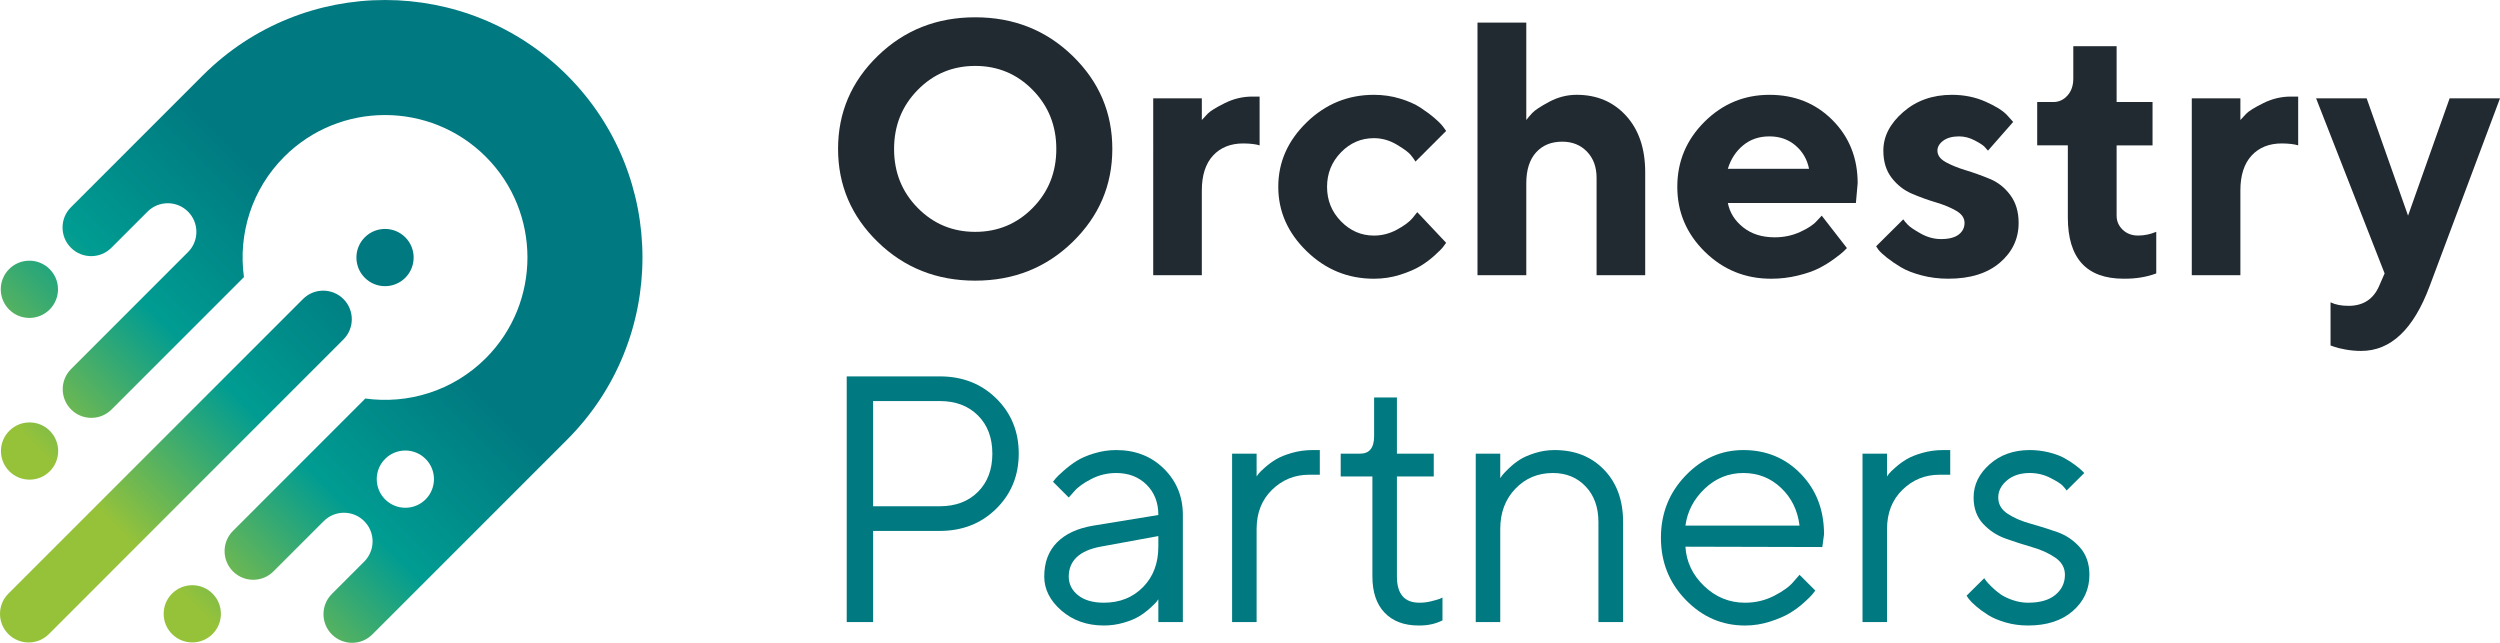
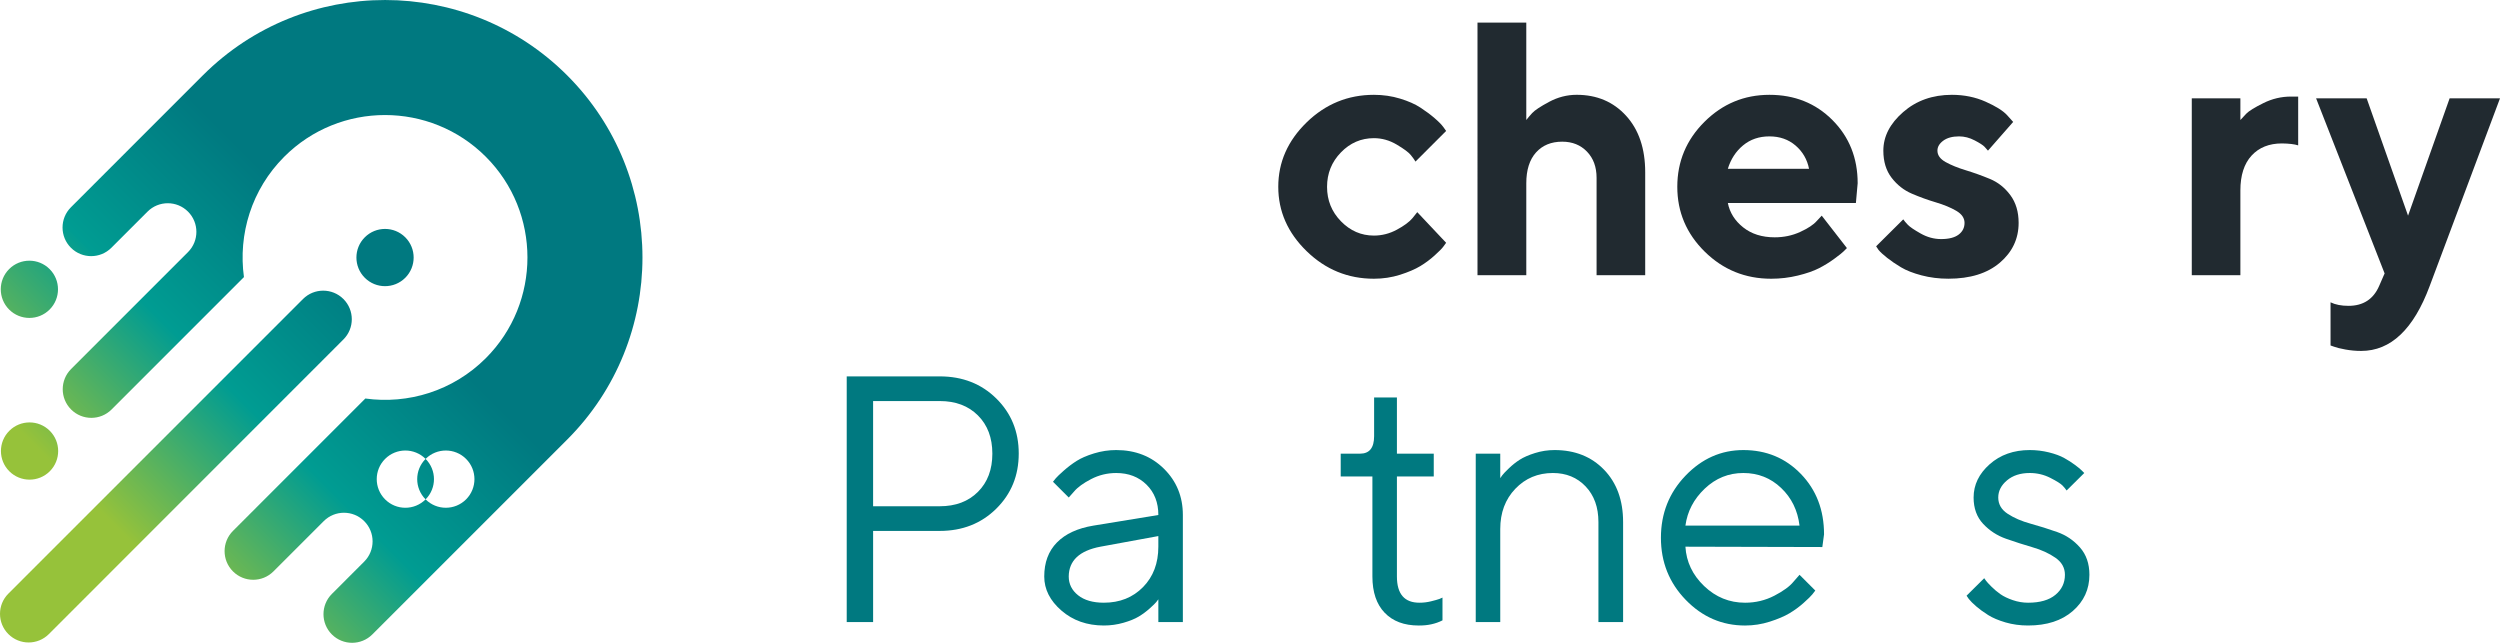
<svg xmlns="http://www.w3.org/2000/svg" id="Layer_2" width="288.995" height="74.308" viewBox="0 0 288.995 74.308">
  <defs>
    <style>.cls-1{fill:url(#linear-gradient);}.cls-1,.cls-2,.cls-3{stroke-width:0px;}.cls-2{fill:#212a30;}.cls-3{fill:#007980;}</style>
    <linearGradient id="linear-gradient" x1=".97" y1="73.301" x2="65.563" y2="8.707" gradientUnits="userSpaceOnUse">
      <stop offset="0" stop-color="#96c23a" />
      <stop offset=".192" stop-color="#96c23a" />
      <stop offset=".418" stop-color="#009c92" />
      <stop offset=".643" stop-color="#007980" />
      <stop offset="1" stop-color="#007980" />
    </linearGradient>
  </defs>
  <g id="Layer_1-2">
    <path class="cls-2" d="M275.657,31.608l-7.921-20.241h5.845l4.785,13.562,4.806-13.562h5.823l-8.124,21.687c-1.861,5.008-4.5,7.513-7.922,7.513-.61,0-1.214-.054-1.812-.162-.597-.109-1.039-.218-1.323-.326l-.407-.143v-4.988c.557.271,1.248.407,2.076.407,1.697,0,2.878-.767,3.543-2.301l.631-1.446Z" />
-     <path class="cls-2" d="M101.47,6.46c3.062-2.973,6.814-4.46,11.26-4.46s8.2,1.488,11.26,4.46c3.062,2.973,4.592,6.556,4.592,10.751s-1.531,7.783-4.592,10.763c-3.06,2.978-6.814,4.469-11.26,4.469s-8.199-1.491-11.26-4.469c-3.062-2.98-4.592-6.568-4.592-10.763s1.531-7.779,4.592-10.751M106.083,24.033c1.819,1.846,4.036,2.769,6.648,2.769,2.614,0,4.829-.922,6.648-2.769,1.821-1.846,2.729-4.117,2.729-6.812s-.908-4.968-2.729-6.822c-1.819-1.852-4.034-2.779-6.648-2.779-2.612,0-4.829.927-6.648,2.779-1.819,1.853-2.729,4.127-2.729,6.822s.91,4.965,2.729,6.812" />
-     <path class="cls-2" d="M145.609,16.804c-.42-.136-1.044-.211-1.874-.224-1.479,0-2.65.468-3.512,1.405-.862.937-1.294,2.281-1.294,4.033v9.794h-5.619V11.367h5.619v2.505c.164-.189.395-.438.693-.743s.954-.709,1.965-1.211c1.011-.504,2.073-.755,3.186-.755h.835v5.641Z" />
    <path class="cls-2" d="M151.043,14.147c2.185-2.125,4.779-3.186,7.779-3.186,1.059,0,2.067.146,3.024.438.957.291,1.74.638,2.351,1.039.611.4,1.155.803,1.63,1.211s.821.76,1.037,1.059l.306.429-3.542,3.542c-.109-.189-.288-.44-.539-.753-.251-.313-.795-.716-1.63-1.212-.835-.495-1.714-.743-2.637-.743-1.48,0-2.753.551-3.817,1.65-1.066,1.1-1.6,2.427-1.6,3.981s.536,2.881,1.61,3.981c1.072,1.099,2.341,1.65,3.808,1.65.922,0,1.802-.225,2.637-.673.835-.448,1.443-.895,1.822-1.344l.551-.692,3.338,3.542c-.08.109-.194.263-.336.459-.142.197-.472.529-.987.997-.516.469-1.073.882-1.67,1.242-.597.36-1.374.693-2.331.999-.957.304-1.965.458-3.024.458-3,0-5.594-1.062-7.779-3.186-2.185-2.125-3.278-4.605-3.278-7.443s1.093-5.318,3.278-7.443" />
    <path class="cls-2" d="M176.437,13.872c.164-.217.39-.485.683-.805.291-.319.943-.75,1.954-1.293,1.011-.542,2.073-.815,3.186-.815,2.336,0,4.239.808,5.713,2.423,1.472,1.615,2.209,3.795,2.209,6.538v11.892h-5.621v-11.26c0-1.25-.37-2.258-1.109-3.024-.74-.767-1.694-1.151-2.861-1.151-1.277,0-2.288.417-3.036,1.252-.746.835-1.119,2.018-1.119,3.554v10.629h-5.641V2.612h5.641v11.26Z" />
    <path class="cls-2" d="M199.735,23.462c.218,1.113.808,2.053,1.772,2.821.964.767,2.179,1.151,3.645,1.151,1.059,0,2.039-.207,2.942-.621.902-.413,1.536-.831,1.904-1.252l.591-.631,2.911,3.747-.376.376c-.171.171-.534.459-1.09.867-.555.407-1.146.77-1.77,1.089-.625.319-1.436.601-2.435.845-.997.244-2.026.367-3.084.367-3,0-5.559-1.043-7.677-3.126-2.118-2.084-3.176-4.585-3.176-7.503s1.044-5.42,3.136-7.505c2.09-2.083,4.595-3.126,7.513-3.126s5.348.974,7.289,2.922,2.912,4.381,2.912,7.301l-.204,2.28h-14.804ZM201.497,16.804c-.835.693-1.422,1.595-1.762,2.709h9.388c-.218-1.086-.737-1.983-1.558-2.688-.822-.706-1.829-1.059-3.024-1.059s-2.209.346-3.044,1.039" />
    <path class="cls-2" d="M229.806,17.415c-.082-.109-.214-.258-.397-.448-.182-.191-.567-.438-1.151-.743s-1.181-.459-1.792-.459c-.773,0-1.384.166-1.832.499-.448.333-.671.716-.671,1.151,0,.529.319.97.957,1.324.637.353,1.415.668,2.331.945.917.28,1.842.611,2.779.999s1.724,1.011,2.363,1.874c.637.862.957,1.931.957,3.206,0,1.833-.723,3.367-2.169,4.602-1.446,1.235-3.43,1.853-5.955,1.853-1.087,0-2.118-.129-3.096-.387-.977-.258-1.772-.57-2.383-.937-.61-.366-1.143-.729-1.598-1.089-.455-.36-.783-.661-.987-.907l-.285-.427,3.136-3.115c.109.162.281.369.519.62.237.251.736.591,1.496,1.019s1.548.641,2.361.641c.897,0,1.572-.174,2.027-.519.455-.346.681-.798.681-1.354s-.319-1.022-.957-1.395c-.637-.373-1.425-.699-2.361-.977s-1.864-.614-2.78-1.008c-.917-.393-1.693-1.004-2.331-1.832-.638-.828-.957-1.874-.957-3.136,0-1.643.763-3.129,2.291-4.459,1.526-1.331,3.403-1.996,5.631-1.996,1.41,0,2.71.264,3.898.793,1.188.529,2.013,1.046,2.475,1.548l.713.793-2.912,3.32Z" />
-     <path class="cls-2" d="M239.667,5.34h5.01v6.454h4.153v5.01h-4.153v8.124c0,.638.234,1.182.702,1.63.469.448,1.063.671,1.782.671.367,0,.723-.037,1.069-.112.347-.075.608-.152.785-.234l.244-.082v4.806c-1.113.42-2.369.624-3.767.611-4.303,0-6.454-2.363-6.454-7.087v-8.328h-3.542v-5.01h1.872c.638,0,1.181-.251,1.63-.753.448-.502.671-1.153.671-1.954v-3.747Z" />
    <path class="cls-2" d="M265.664,16.804c-.42-.136-1.044-.211-1.874-.224-1.479,0-2.65.468-3.512,1.405s-1.294,2.281-1.294,4.033v9.794h-5.619V11.367h5.619v2.505c.164-.189.395-.438.693-.743.298-.306.954-.709,1.966-1.211,1.011-.504,2.073-.755,3.186-.755h.835v5.641Z" />
-     <path class="cls-1" d="M1.056,35.783c-1.29-1.293-1.29-3.387,0-4.679,1.292-1.291,3.387-1.291,4.679-0,1.293,1.293,1.292,3.387,0,4.679-1.292,1.292-3.387,1.293-4.679,0ZM65.564,50.817l-22.522,22.521c-1.292,1.292-3.387,1.292-4.68,0-1.291-1.292-1.29-3.387.001-4.679l3.739-3.739c1.292-1.291,1.292-3.387,0-4.678-1.292-1.292-3.387-1.292-4.679,0l-5.811,5.81c-1.292,1.293-3.388,1.293-4.681,0-1.292-1.293-1.292-3.388,0-4.681l15.302-15.303c4.939.683,10.132-.869,13.922-4.658,6.423-6.423,6.423-16.873,0-23.295-6.423-6.423-16.874-6.423-23.295,0-3.789,3.788-5.341,8.979-4.66,13.917l-15.302,15.303c-1.292,1.291-3.387,1.291-4.678-.001-1.292-1.292-1.292-3.387,0-4.679l13.514-13.514c1.292-1.293,1.292-3.387,0-4.679-1.292-1.292-3.387-1.291-4.679 0l-4.178,4.178c-1.29,1.292-3.386,1.292-4.678-0-1.292-1.292-1.292-3.387,0-4.679l15.265-15.266c.005-.005.01-.009.013-.012,11.613-11.583,30.482-11.576,42.085.026,11.609,11.609,11.609,30.501,0,42.11ZM49.197,53.048c-1.292-1.291-3.387-1.293-4.679,0-1.291,1.292-1.291,3.387,0,4.679,1.292,1.292,3.387,1.293,4.679 0,1.293-1.293,1.292-3.387,0-4.679ZM19.888,68.617c-1.292,1.292-1.292,3.387.001,4.679,1.292,1.291,3.387,1.291,4.679,0,1.292-1.292,1.292-3.387,0-4.679-1.292-1.292-3.387-1.293-4.68,0ZM1.077,49.799c-1.292,1.292-1.292,3.387,0,4.679,1.292,1.291,3.387,1.292,4.679.001,1.291-1.292,1.291-3.387,0-4.679-1.292-1.292-3.387-1.292-4.679,0ZM39.699,39.241c1.291-1.291,1.291-3.383,0-4.674-1.291-1.29-3.384-1.29-4.674-0L.969,68.622c-1.292,1.291-1.292,3.387,0,4.678,1.292,1.292,3.387,1.292,4.679,0l34.05-34.06ZM46.849,32.111c1.292-1.293,1.291-3.387,0-4.679-1.292-1.291-3.387-1.291-4.679-0-1.292,1.292-1.292,3.387,0,4.679,1.292,1.293,3.387,1.292,4.679 0Z" />
+     <path class="cls-1" d="M1.056,35.783c-1.29-1.293-1.29-3.387,0-4.679,1.292-1.291,3.387-1.291,4.679-0,1.293,1.293,1.292,3.387,0,4.679-1.292,1.292-3.387,1.293-4.679,0ZM65.564,50.817l-22.522,22.521c-1.292,1.292-3.387,1.292-4.68,0-1.291-1.292-1.29-3.387.001-4.679l3.739-3.739c1.292-1.291,1.292-3.387,0-4.678-1.292-1.292-3.387-1.292-4.679,0l-5.811,5.81c-1.292,1.293-3.388,1.293-4.681,0-1.292-1.293-1.292-3.388,0-4.681l15.302-15.303c4.939.683,10.132-.869,13.922-4.658,6.423-6.423,6.423-16.873,0-23.295-6.423-6.423-16.874-6.423-23.295,0-3.789,3.788-5.341,8.979-4.66,13.917l-15.302,15.303c-1.292,1.291-3.387,1.291-4.678-.001-1.292-1.292-1.292-3.387,0-4.679l13.514-13.514c1.292-1.293,1.292-3.387,0-4.679-1.292-1.292-3.387-1.291-4.679 0l-4.178,4.178c-1.29,1.292-3.386,1.292-4.678-0-1.292-1.292-1.292-3.387,0-4.679l15.265-15.266c.005-.005.01-.009.013-.012,11.613-11.583,30.482-11.576,42.085.026,11.609,11.609,11.609,30.501,0,42.11ZM49.197,53.048c-1.292-1.291-3.387-1.293-4.679,0-1.291,1.292-1.291,3.387,0,4.679,1.292,1.292,3.387,1.293,4.679 0,1.293-1.293,1.292-3.387,0-4.679Zc-1.292,1.292-1.292,3.387.001,4.679,1.292,1.291,3.387,1.291,4.679,0,1.292-1.292,1.292-3.387,0-4.679-1.292-1.292-3.387-1.293-4.68,0ZM1.077,49.799c-1.292,1.292-1.292,3.387,0,4.679,1.292,1.291,3.387,1.292,4.679.001,1.291-1.292,1.291-3.387,0-4.679-1.292-1.292-3.387-1.292-4.679,0ZM39.699,39.241c1.291-1.291,1.291-3.383,0-4.674-1.291-1.29-3.384-1.29-4.674-0L.969,68.622c-1.292,1.291-1.292,3.387,0,4.678,1.292,1.292,3.387,1.292,4.679,0l34.05-34.06ZM46.849,32.111c1.292-1.293,1.291-3.387,0-4.679-1.292-1.291-3.387-1.291-4.679-0-1.292,1.292-1.292,3.387,0,4.679,1.292,1.293,3.387,1.292,4.679 0Z" />
    <path class="cls-3" d="M108.633,43.509c2.628,0,4.807.852,6.536,2.555s2.595,3.826,2.595,6.367-.868,4.668-2.604,6.378-3.912,2.564-6.526,2.564h-7.704v10.537h-3.051v-28.401h10.755ZM100.929,46.361v12.161h7.704c1.836,0,3.308-.555,4.417-1.664,1.109-1.108,1.664-2.581,1.664-4.416,0-1.836-.555-3.308-1.664-4.417s-2.581-1.664-4.417-1.664h-7.704Z" />
    <path class="cls-3" d="M133.903,59.532c0-1.44-.455-2.607-1.366-3.506-.911-.897-2.079-1.347-3.506-1.347-1.029,0-1.997.234-2.901.703s-1.562.947-1.971,1.437l-.614.692-1.822-1.821c.08-.106.189-.241.327-.406s.442-.456.911-.872c.469-.415.961-.788,1.476-1.118s1.191-.624,2.03-.882c.838-.258,1.693-.386,2.564-.386,2.219,0,4.058.719,5.517,2.158s2.188,3.222,2.188,5.348v12.379h-2.833v-2.634c-.053.079-.135.188-.247.326s-.363.383-.753.733c-.39.35-.809.66-1.258.931-.448.271-1.039.512-1.772.723-.732.211-1.488.317-2.268.317-1.941,0-3.575-.575-4.902-1.724s-1.99-2.462-1.99-3.941c0-1.624.488-2.935,1.466-3.932.977-.996,2.383-1.647,4.219-1.95l7.506-1.228ZM132.13,67.871c1.182-1.202,1.772-2.76,1.772-4.675v-1.228l-6.694,1.228c-2.429.462-3.65,1.611-3.664,3.446,0,.871.36,1.595,1.08,2.169s1.713.861,2.981.861c1.835,0,3.344-.601,4.525-1.802Z" />
-     <path class="cls-3" d="M152.569,54.877h-1.228c-1.677,0-3.109.581-4.298,1.743s-1.782,2.674-1.782,4.535v10.755h-2.833v-19.469h2.833v2.634c.053-.079.132-.189.237-.327s.356-.383.753-.732c.396-.35.821-.66,1.277-.931.455-.272,1.062-.516,1.822-.733.759-.218,1.56-.326,2.406-.326h.811v2.852Z" />
    <path class="cls-3" d="M158.846,45.945h2.635v6.497h4.258v2.634h-4.258v11.566c0,2.033.878,3.044,2.634,3.03.435,0,.868-.053,1.297-.158.43-.105.757-.198.981-.277l.356-.158v2.634c-.805.409-1.723.607-2.753.595-1.677,0-2.987-.492-3.932-1.476-.943-.984-1.416-2.38-1.416-4.189v-11.566h-3.664v-2.634h2.238c1.083,0,1.624-.674,1.624-2.021v-4.477Z" />
    <path class="cls-3" d="M173.426,55.274c.053-.079.132-.191.237-.337s.356-.409.753-.792c.396-.383.815-.717,1.257-1,.442-.284,1.03-.542,1.763-.772.733-.231,1.489-.347,2.269-.347,2.35,0,4.258.759,5.724,2.277s2.198,3.532,2.198,6.041v11.566h-2.852v-11.566c0-1.703-.492-3.073-1.476-4.11-.984-1.036-2.248-1.555-3.793-1.555-1.73,0-3.176.607-4.338,1.822s-1.742,2.767-1.742,4.654v10.755h-2.833v-19.469h2.833v2.832Z" />
    <path class="cls-3" d="M194.831,63.196c.105,1.756.829,3.274,2.169,4.556,1.34,1.28,2.915,1.921,4.724,1.921,1.215,0,2.344-.271,3.387-.811,1.043-.542,1.783-1.083,2.219-1.624l.693-.793,1.822,1.822c-.08.105-.195.255-.347.446-.152.191-.482.515-.991.97-.508.456-1.056.858-1.644,1.209-.588.35-1.347.673-2.277.97-.931.298-1.885.446-2.862.446-2.654,0-4.939-.987-6.853-2.961-1.915-1.975-2.872-4.367-2.872-7.18s.947-5.206,2.842-7.18c1.895-1.975,4.123-2.961,6.685-2.961,2.654,0,4.873.921,6.655,2.763s2.674,4.169,2.674,6.981l-.198,1.466-15.825-.04ZM197.069,56.482c-1.268,1.201-2.014,2.628-2.238,4.278h13.191c-.212-1.757-.921-3.209-2.13-4.357-1.208-1.149-2.663-1.724-4.367-1.724-1.703,0-3.188.601-4.456,1.803Z" />
-     <path class="cls-3" d="M225.444,54.877h-1.228c-1.677,0-3.109.581-4.298,1.743s-1.782,2.674-1.782,4.535v10.755h-2.833v-19.469h2.833v2.634c.053-.079.132-.189.237-.327s.356-.383.753-.732c.396-.35.821-.66,1.277-.931.455-.272,1.062-.516,1.822-.733.759-.218,1.56-.326,2.406-.326h.811v2.852Z" />
    <path class="cls-3" d="M238.897,56.7c-.105-.158-.261-.347-.465-.565-.205-.218-.677-.515-1.416-.892-.739-.376-1.532-.565-2.377-.565-1.083,0-1.961.284-2.634.852-.674.568-1.011,1.228-1.011,1.981,0,.778.363,1.406,1.09,1.881.726.476,1.603.856,2.634,1.139,1.03.284,2.06.607,3.09.971s1.908.957,2.634,1.783c.727.825,1.09,1.878,1.09,3.158,0,1.678-.641,3.073-1.921,4.189-1.281,1.115-3.004,1.674-5.17,1.674-.924,0-1.792-.119-2.604-.356-.811-.238-1.482-.521-2.01-.852-.528-.331-.987-.664-1.377-1.001-.39-.336-.677-.624-.861-.861l-.258-.376,2.04-2.021c.053.079.126.182.218.307.093.126.301.351.624.674s.67.614,1.04.871c.369.258.845.485,1.426.684s1.169.297,1.763.297c1.373,0,2.427-.304,3.159-.911s1.1-1.38,1.1-2.317c0-.805-.367-1.462-1.1-1.971-.732-.508-1.611-.911-2.634-1.208-1.023-.297-2.05-.627-3.08-.99s-1.911-.938-2.644-1.723c-.732-.786-1.099-1.8-1.099-3.04,0-1.466.617-2.747,1.852-3.843s2.783-1.644,4.644-1.644c.753,0,1.488.089,2.208.267.72.179,1.31.397,1.772.654.463.257.875.521,1.238.792s.624.485.782.644l.297.297-2.04,2.021Z" />
  </g>
</svg>